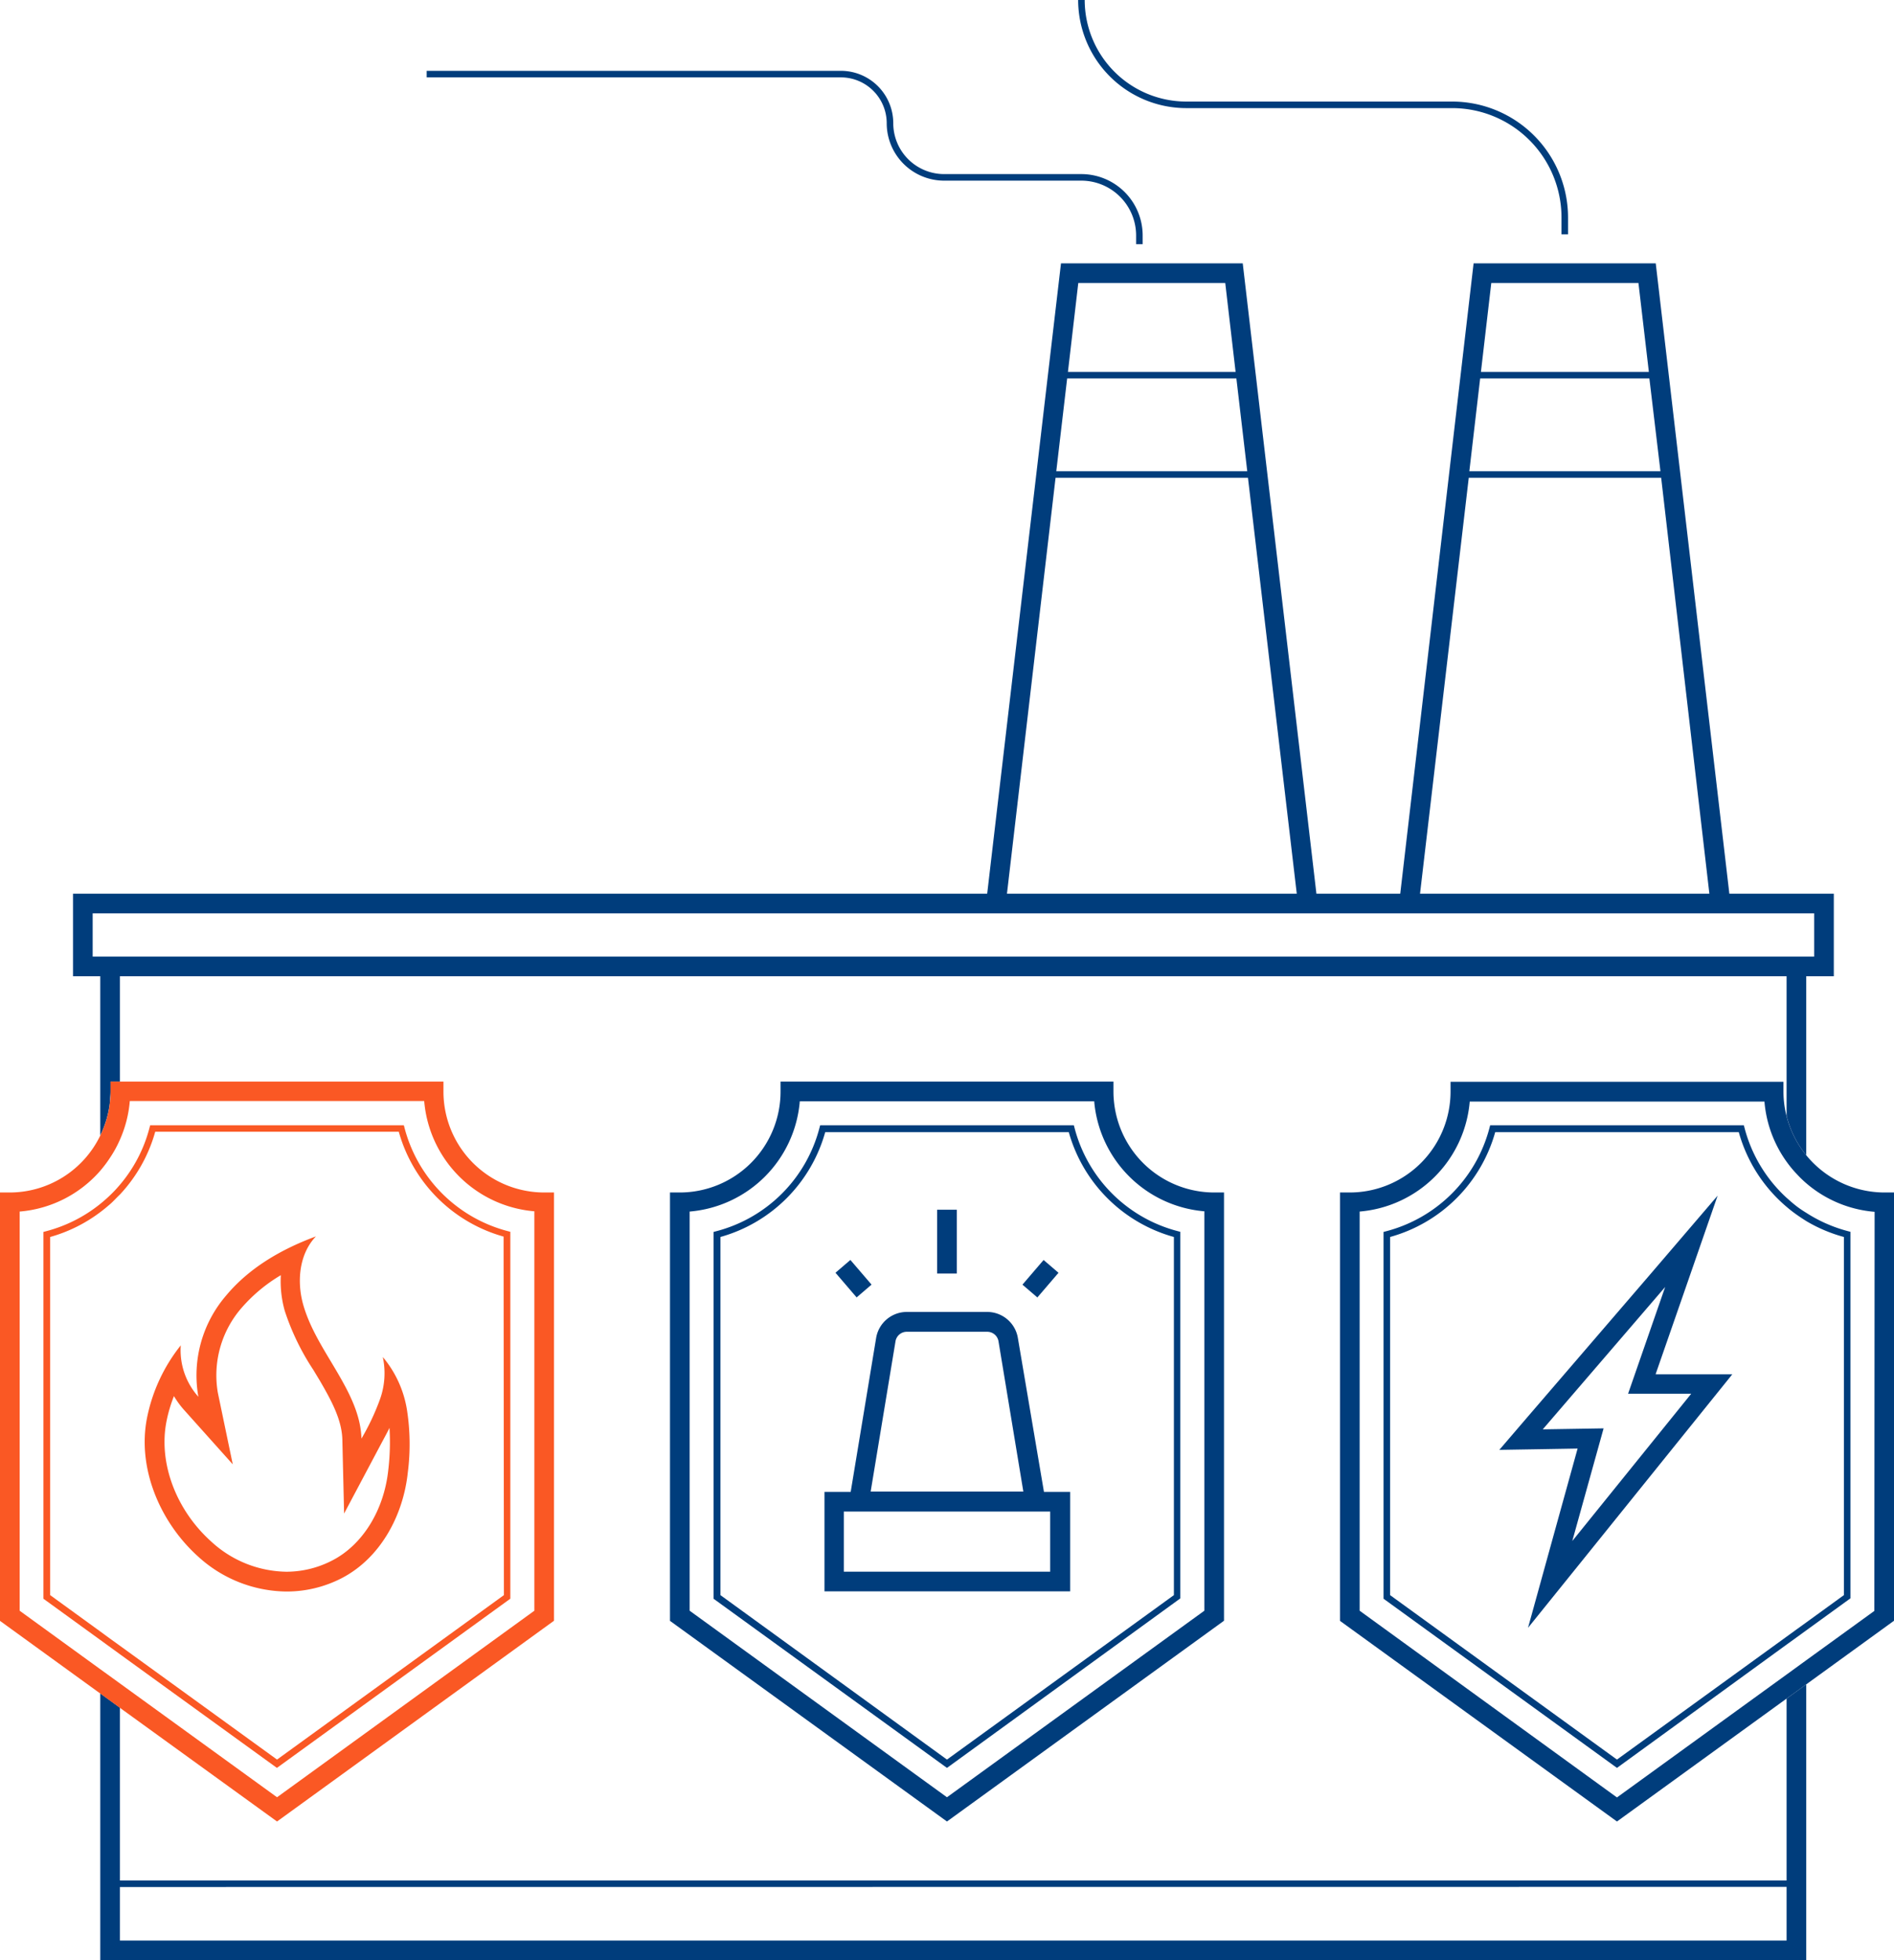
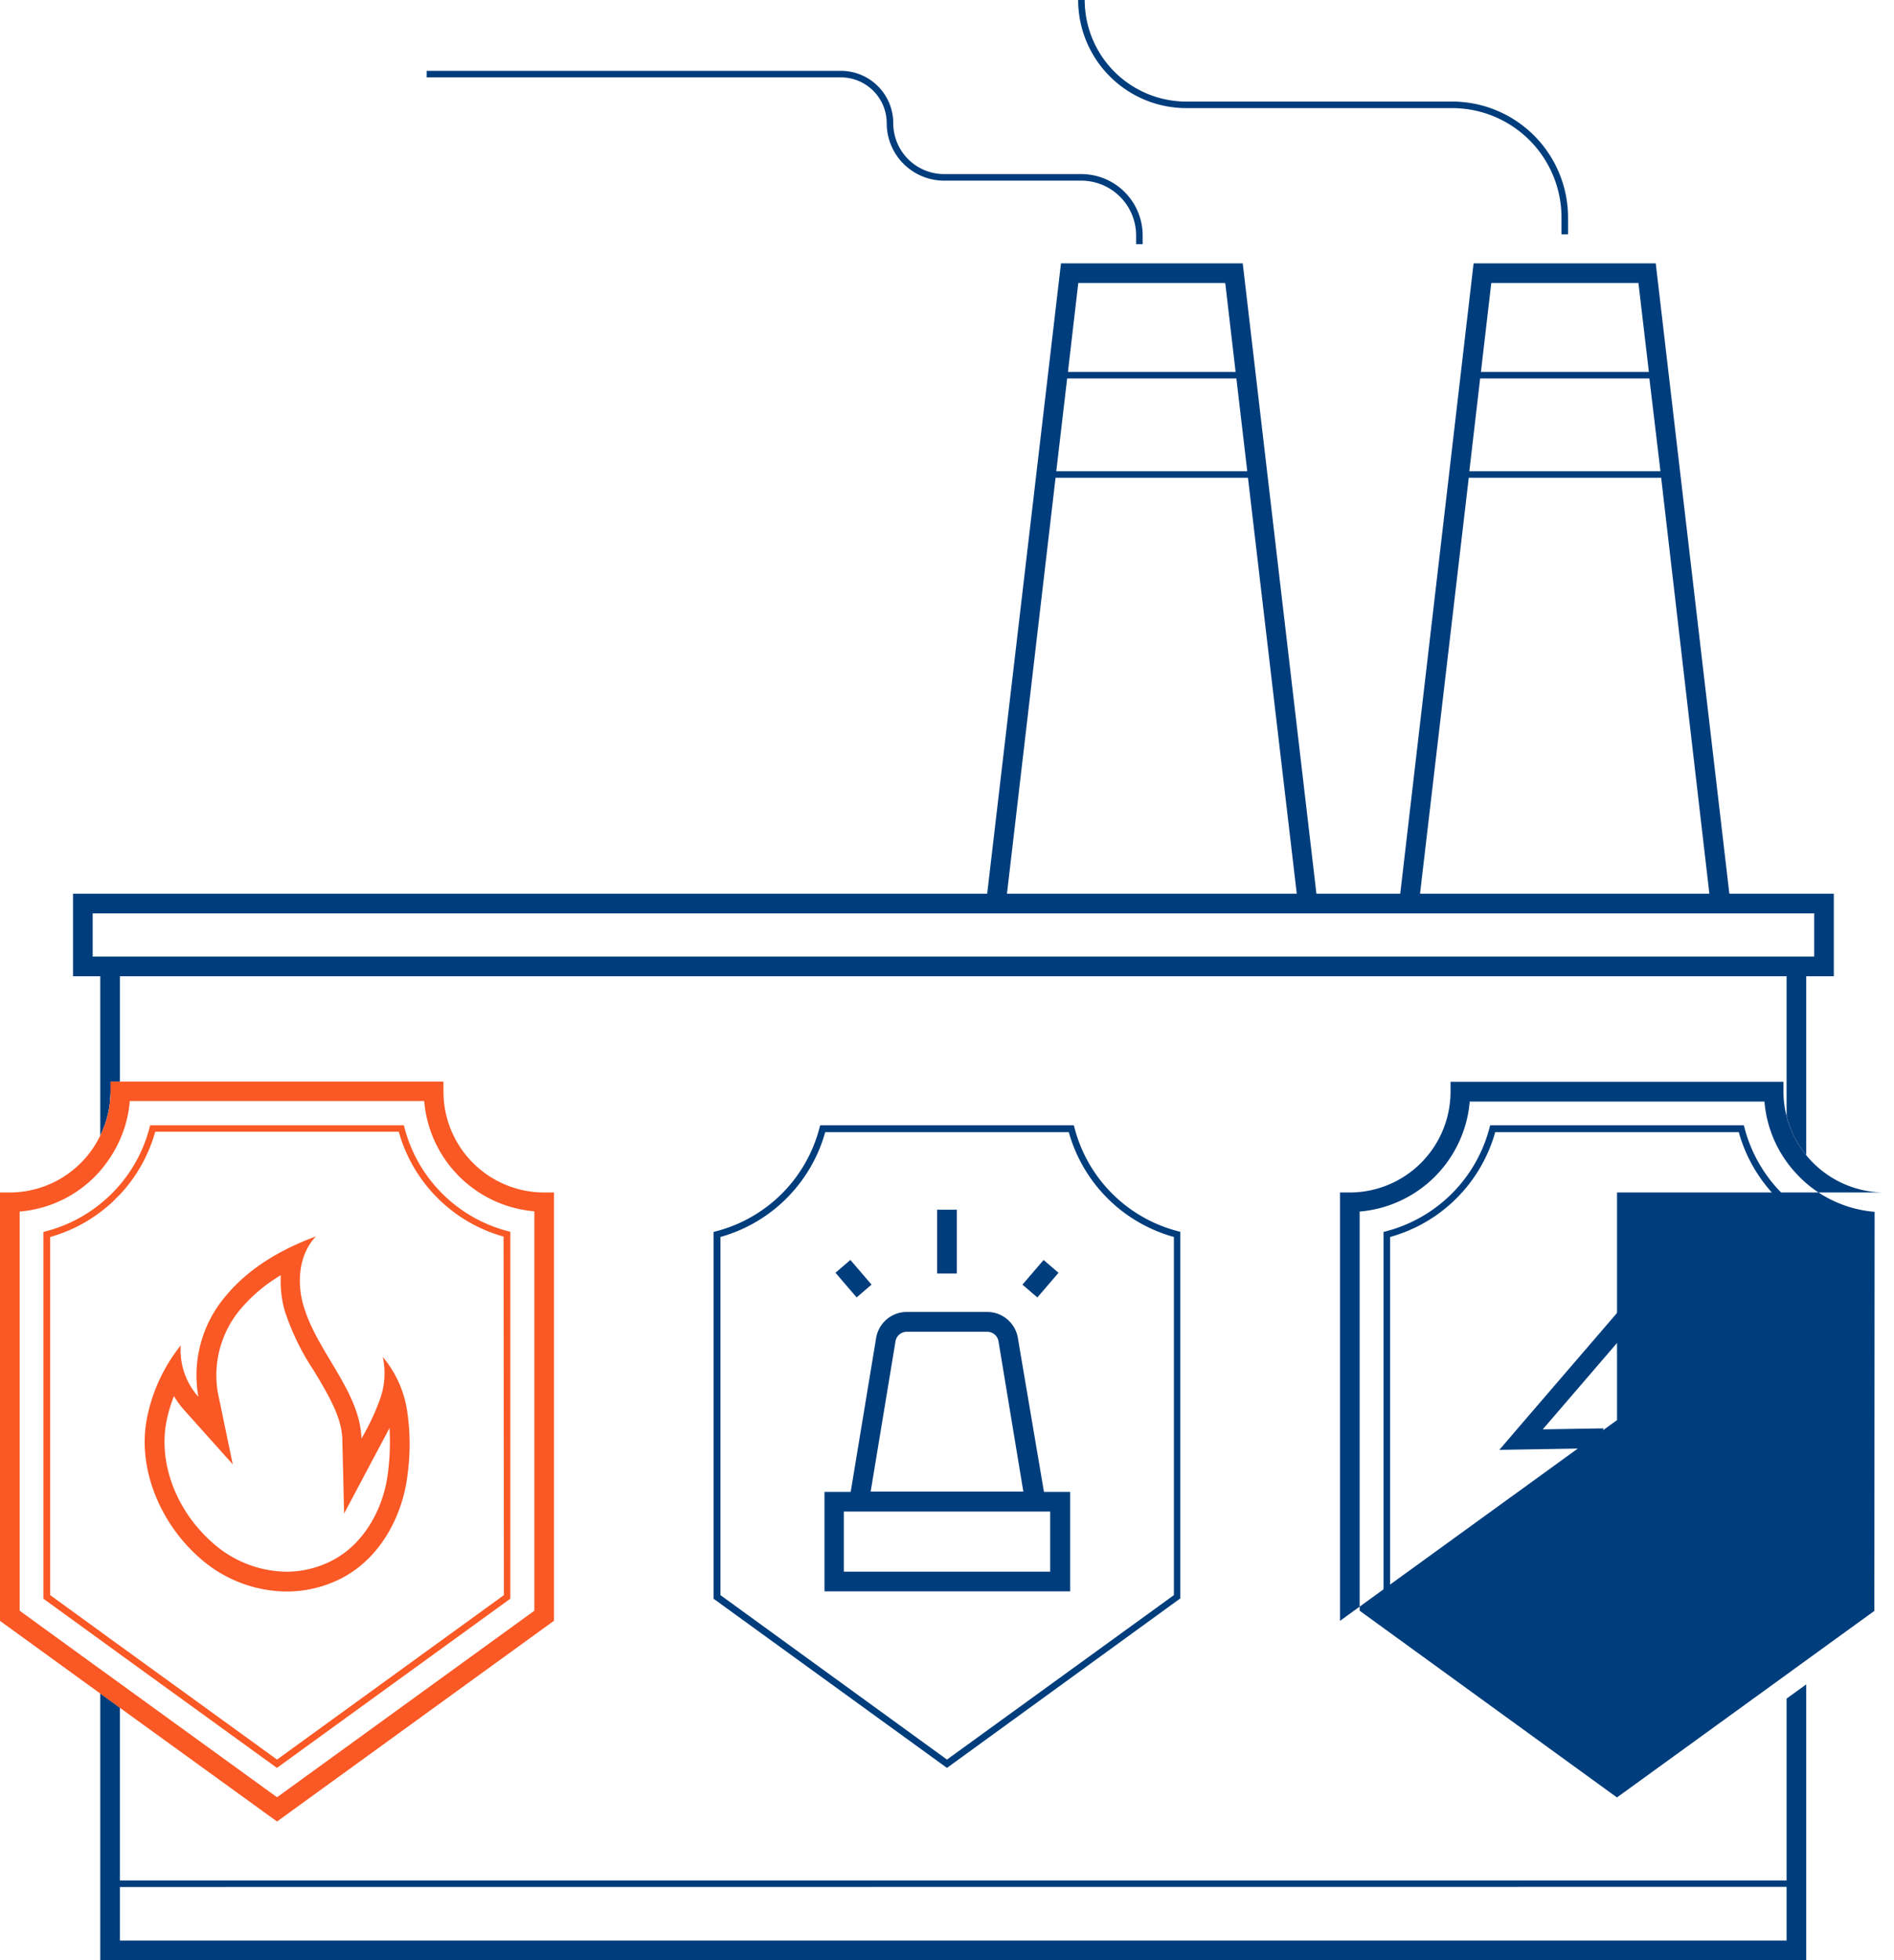
<svg xmlns="http://www.w3.org/2000/svg" viewBox="0 0 289.19 299.17">
  <defs>
    <style>.cls-1{fill:#003d7c;}.cls-2{fill:#fa5824;}</style>
  </defs>
  <title>Ресурс 2</title>
  <g id="Слой_2" data-name="Слой 2">
    <g id="icon_OUT">
      <path class="cls-1" d="M135.39,18.81a8.77,8.77,0,0,0,8.76,8.76H165.1a8.38,8.38,0,0,1,8.37,8.36v1.34h1V35.93a9.37,9.37,0,0,0-9.37-9.36H144.15a7.77,7.77,0,0,1-7.76-7.76,8,8,0,0,0-8-8H65.15v1h63.24A7,7,0,0,1,135.39,18.81Z" />
      <path class="cls-1" d="M181.12,16.5h40.62a16.7,16.7,0,0,1,16.68,16.69v2.58h1V33.19A17.71,17.71,0,0,0,221.74,15.5H181.12A15.52,15.52,0,0,1,165.62,0h-1A16.52,16.52,0,0,0,181.12,16.5Z" />
      <path class="cls-1" d="M272.79,259.24V287H18.31V260.63l-1.5-1.09-1.5-1.09v40.72H275.79v-42.1l-1.5,1.09Zm0,28.74v8.19H18.31V288Z" />
      <path class="cls-1" d="M264.05,136.4,252.81,40.19H225L213.8,136.4H201L189.75,40.19H162L150.73,136.4H11.15V149h4.16v24.29a15.22,15.22,0,0,0,1.5-5.33c0-.46.07-.93.07-1.4v-1.5h1.43V149H272.79v21.31a15.28,15.28,0,0,0,3,6V149H280V136.4ZM277,146H14.15V139.4H277ZM187.08,43.19l1.58,13.57h-25.6l1.58-13.57Zm3.36,28.73H161.28l1.66-14.16h25.84Zm-29.27,1h29.38L198,136.4H153.75Zm89-29.73,1.59,13.57H226.12l1.58-13.57Zm3.36,28.73H224.35L226,57.76h25.84Zm-29.27,1h29.38L261,136.4H216.82Z" />
      <path class="cls-2" d="M67.71,166.58v-1.5H16.88v1.5c0,.47,0,.94-.07,1.4a15.22,15.22,0,0,1-1.5,5.33A15.37,15.37,0,0,1,1.5,182H0v65.38l15.31,11.09,1.5,1.09,1.5,1.09L42.3,278l42.29-30.64V182h-1.5A15.4,15.4,0,0,1,67.71,166.58Zm13.88,79.25L42.3,274.3l-24-17.38-1.5-1.09-1.5-1.08L3,245.83V184.91a18.31,18.31,0,0,0,12.31-6.23,19.16,19.16,0,0,0,1.5-2,17.3,17.3,0,0,0,1.5-2.74,18.19,18.19,0,0,0,1.51-5.9H64.77a18.42,18.42,0,0,0,16.82,16.83Z" />
      <path class="cls-2" d="M61.76,172.11l-.1-.37H22.93l-.1.37a21.87,21.87,0,0,1-4.52,8.71,20.58,20.58,0,0,1-1.5,1.6q-.72.69-1.5,1.32A22,22,0,0,1,7,187.92l-.37.1V244l8.65,6.27,1.5,1.09,1.5,1.09,24,17.37,35.43-25.67.21-.15V188l-.38-.1A22.05,22.05,0,0,1,61.76,172.11Zm15.18,71.34L42.3,268.55l-24-17.38-1.5-1.08L15.31,249l-7.65-5.55V188.79A23,23,0,0,0,15.31,185c.52-.39,1-.79,1.5-1.22s1-1,1.5-1.47a23.09,23.09,0,0,0,5.39-9.58H60.89a23.06,23.06,0,0,0,16,16Z" />
      <path class="cls-2" d="M58.45,207.11a11.76,11.76,0,0,1-.45,6.5,36,36,0,0,1-2.81,5.95c-.11-3.7-1.9-7.07-3.81-10.32s-4-6.4-5.05-10-.67-7.85,1.91-10.54c-5.16,1.91-10.1,4.71-13.69,9a18.67,18.67,0,0,0-4.26,15.48,10.65,10.65,0,0,1-2.69-7.85,25.82,25.82,0,0,0-5.16,11.11c-1.5,7.67,2,15.89,7.81,21.12a20.26,20.26,0,0,0,13.45,5.34,18.33,18.33,0,0,0,8.4-2c6-3.07,9.47-9.64,10.16-16.11a33.88,33.88,0,0,0-.11-9.54A16.61,16.61,0,0,0,58.45,207.11Zm.83,17.29c-.66,6.12-3.93,11.39-8.55,13.76a15.21,15.21,0,0,1-7,1.72,17.26,17.26,0,0,1-11.45-4.58c-5.4-4.83-8.09-12-6.87-18.31a21.85,21.85,0,0,1,1.15-3.91,13.52,13.52,0,0,0,1.52,2.08l7.46,8.33-2.28-10.94a15.67,15.67,0,0,1,3.62-12.93,24.31,24.31,0,0,1,6-5,16.53,16.53,0,0,0,.61,5.48,37.39,37.39,0,0,0,4.37,9c.33.55.66,1.1,1,1.66,1.74,3,3.31,5.88,3.41,8.89L52.54,231l5.31-10,.49-.92c.38-.7.76-1.41,1.13-2.15A36,36,0,0,1,59.28,224.4Z" />
-       <path class="cls-1" d="M170.09,168.12a14.76,14.76,0,0,1-.08-1.5v-1.54H119.18v1.5A15.4,15.4,0,0,1,103.8,182h-1.5v65.38L144.59,278l42.3-30.64V182h-1.5A15.4,15.4,0,0,1,170.09,168.12Zm13.8,77.71-39.3,28.47L105.3,245.83V184.91a18.42,18.42,0,0,0,16.82-16.83h44.95v0a18.43,18.43,0,0,0,16.82,16.79Z" />
      <path class="cls-1" d="M164.06,172.11l-.1-.37H125.23l-.1.37a22,22,0,0,1-15.8,15.81l-.38.1V244l35.64,25.82L180,244.11l.21-.15V188l-.38-.1A22,22,0,0,1,164.06,172.11Zm15.18,71.34-34.65,25.1L110,243.45V188.79a23.06,23.06,0,0,0,16-16h37.19a23.06,23.06,0,0,0,16.05,16Z" />
-       <path class="cls-1" d="M287.69,182a15.46,15.46,0,0,1-15.38-15.39v-1.5H221.48v1.54a14.76,14.76,0,0,1-.08,1.5A15.4,15.4,0,0,1,206.1,182h-1.5v65.38L246.89,278l25.9-18.76,1.5-1.08,1.5-1.09,13.4-9.71V182Zm-1.5,63.86-10.4,7.53-1.5,1.09-1.5,1.09-25.9,18.76L207.6,245.83V184.91a18.41,18.41,0,0,0,16.81-16.79v0h45a18.25,18.25,0,0,0,3.42,9.24,17.35,17.35,0,0,0,1.5,1.81,17.12,17.12,0,0,0,1.5,1.45,18.29,18.29,0,0,0,10.4,4.33Z" />
+       <path class="cls-1" d="M287.69,182a15.46,15.46,0,0,1-15.38-15.39v-1.5H221.48v1.54a14.76,14.76,0,0,1-.08,1.5A15.4,15.4,0,0,1,206.1,182h-1.5v65.38l25.9-18.76,1.5-1.08,1.5-1.09,13.4-9.71V182Zm-1.5,63.86-10.4,7.53-1.5,1.09-1.5,1.09-25.9,18.76L207.6,245.83V184.91a18.41,18.41,0,0,0,16.81-16.79v0h45a18.25,18.25,0,0,0,3.42,9.24,17.35,17.35,0,0,0,1.5,1.81,17.12,17.12,0,0,0,1.5,1.45,18.29,18.29,0,0,0,10.4,4.33Z" />
      <path class="cls-1" d="M274.29,184.08c-.52-.4-1-.83-1.5-1.27a22,22,0,0,1-6.43-10.7l-.1-.37H227.53l-.1.38a22.06,22.06,0,0,1-15.8,15.8l-.38.1V244l35.64,25.82L272.79,251l1.5-1.08,1.5-1.09,6.54-4.74.21-.15V188l-.38-.1a22.07,22.07,0,0,1-6.37-2.8C275.28,184.79,274.77,184.45,274.29,184.08Zm7.25,4.71v54.66l-5.75,4.17-1.5,1.08-1.5,1.09-25.9,18.76-34.64-25.1V188.79a23.06,23.06,0,0,0,16.05-16h37.19a23,23,0,0,0,7.3,11.4q.72.62,1.5,1.17c.49.35,1,.68,1.5,1A23.06,23.06,0,0,0,281.54,188.79Z" />
      <path class="cls-1" d="M155.42,204.23a4.75,4.75,0,0,0-4.68-4H138.45a4.75,4.75,0,0,0-4.68,4l-3.88,23.47h-4v15.17h37.51V227.7h-4Zm-18.69.49a1.74,1.74,0,0,1,1.72-1.46h12.29a1.74,1.74,0,0,1,1.72,1.46l3.79,22.92H132.94Zm23.62,35.15H128.84V230.7h31.51Z" />
      <rect class="cls-1" x="143.09" y="184.63" width="3" height="9.74" />
      <rect class="cls-1" x="128.82" y="192.67" width="3" height="4.96" transform="translate(-95.66 131.91) rotate(-40.63)" />
      <rect class="cls-1" x="156.39" y="193.65" width="4.96" height="3" transform="translate(-92.69 188.7) rotate(-49.38)" />
      <path class="cls-1" d="M252.81,209.68l4.28-12.31,5.17-14.89-10.28,12-18.7,21.73-4.35,5.07,6.68-.11,5.27-.09-3.7,13.36-3.87,14,9.1-11.28,18.15-22.52,3.94-4.89H252.81Zm-12.74,25.51L244.85,218l-9.29.15,18.69-21.73-5.66,16.29h9.64Z" />
    </g>
  </g>
</svg>